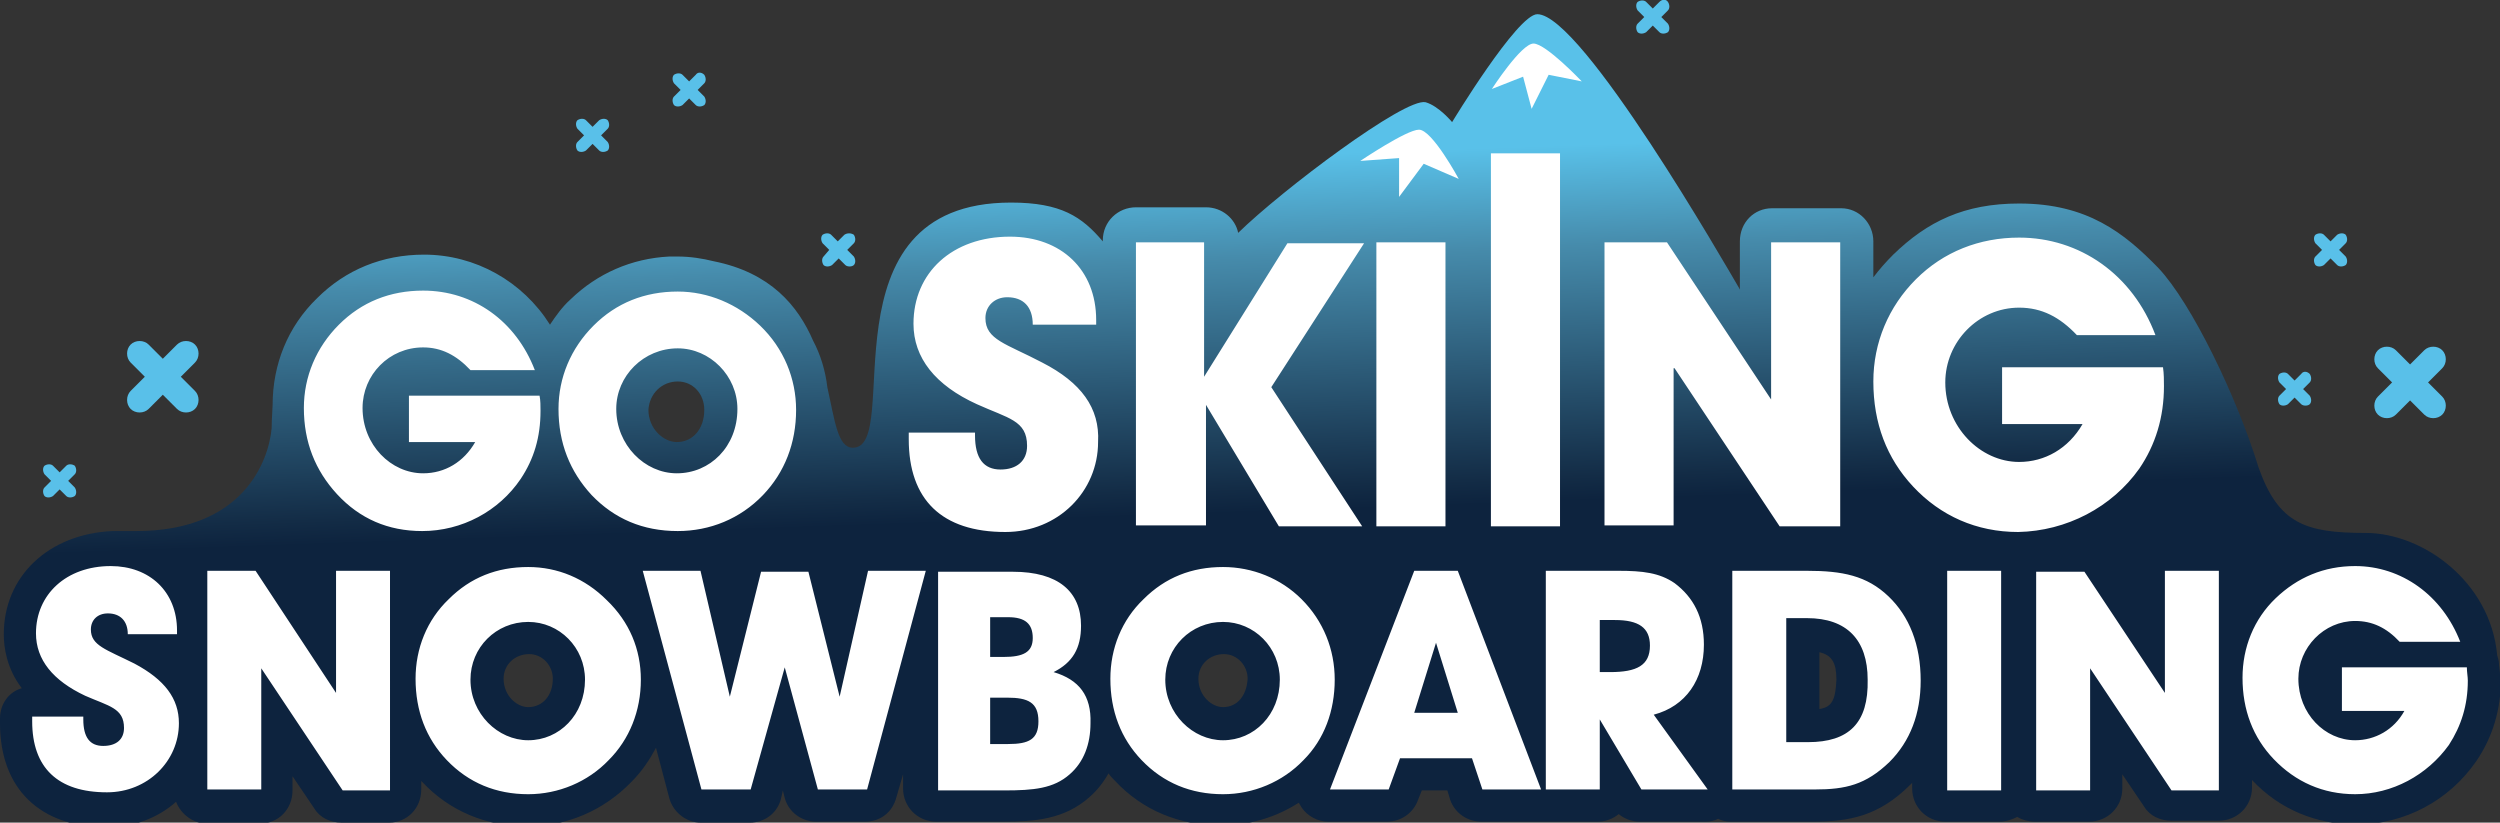
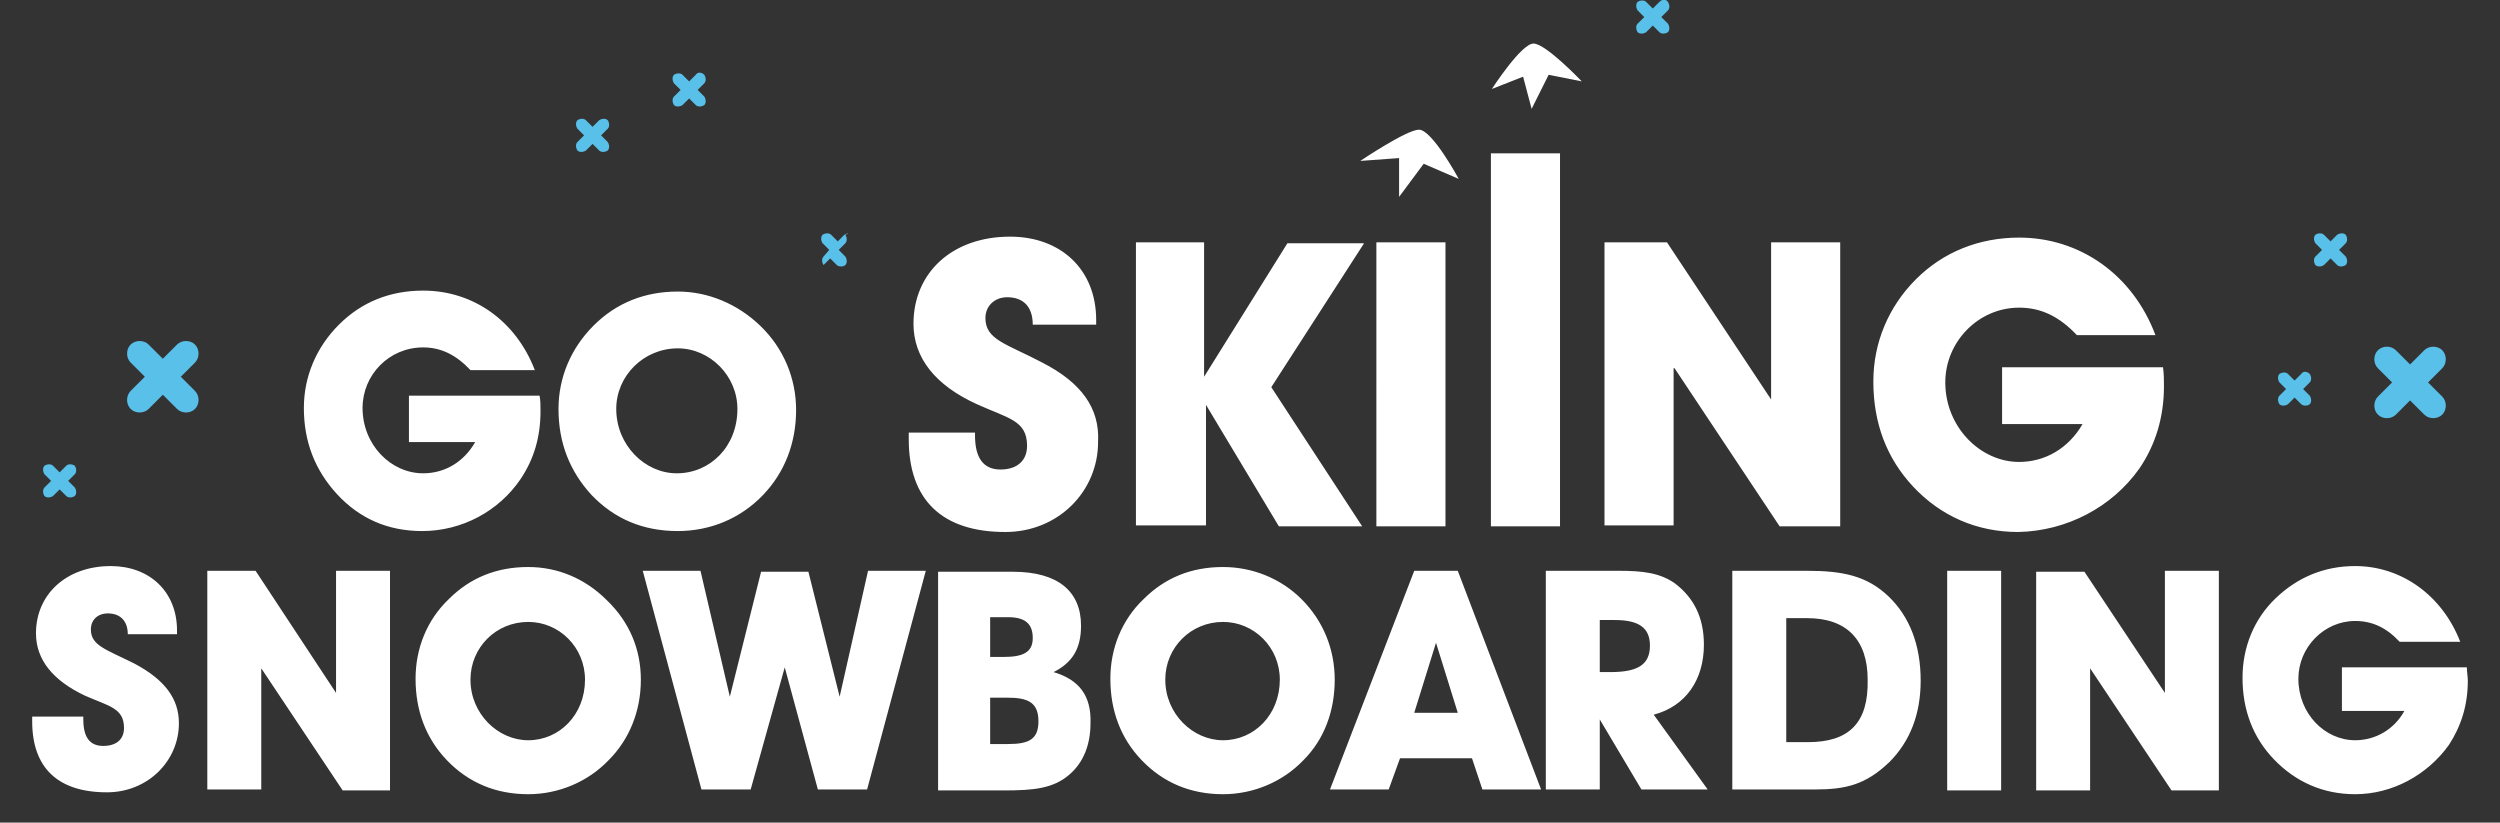
<svg xmlns="http://www.w3.org/2000/svg" version="1.1" id="Layer_1" x="0px" y="0px" viewBox="0 0 264.1 86.9" style="enable-background:new 0 0 264.1 86.9;" xml:space="preserve">
  <rect x="0" y="0" width="264.1" height="86.9" fill="#333333" stroke="none" />
  <style type="text/css">
	.st0{fill:#59C0E9;}
	.st1{fill:url(#SVGID_1_);}
	.st2{fill:#FFFFFF;}
</style>
  <g>
    <g>
      <path class="st0" d="M18.7,36.4l-1.5,1.5l-1.5-1.5c-0.5-0.5-1.4-0.5-1.9,0c-0.5,0.5-0.5,1.4,0,1.9l1.5,1.5l-1.5,1.5    c-0.5,0.5-0.5,1.4,0,1.9c0.5,0.5,1.4,0.5,1.9,0l1.5-1.5l1.5,1.5c0.5,0.5,1.4,0.5,1.9,0c0.5-0.5,0.5-1.4,0-1.9l-1.5-1.5l1.5-1.5    c0.5-0.5,0.5-1.4,0-1.9C20.1,35.9,19.2,35.9,18.7,36.4z" />
      <path class="st0" d="M256.1,37l-1.5,1.5l-1.5-1.5c-0.5-0.5-1.4-0.5-1.9,0c-0.5,0.5-0.5,1.4,0,1.9l1.5,1.5l-1.5,1.5    c-0.5,0.5-0.5,1.4,0,1.9c0.5,0.5,1.4,0.5,1.9,0l1.5-1.5l1.5,1.5c0.5,0.5,1.4,0.5,1.9,0c0.5-0.5,0.5-1.4,0-1.9l-1.5-1.5l1.5-1.5    c0.5-0.5,0.5-1.4,0-1.9C257.5,36.5,256.6,36.5,256.1,37z" />
      <path class="st0" d="M63.3,12.7l-0.7,0.7l-0.7-0.7c-0.2-0.2-0.6-0.2-0.9,0c-0.2,0.2-0.2,0.6,0,0.9l0.7,0.7L61,15    c-0.2,0.2-0.2,0.6,0,0.9c0.2,0.2,0.6,0.2,0.9,0l0.7-0.7l0.7,0.7c0.2,0.2,0.6,0.2,0.9,0c0.2-0.2,0.2-0.6,0-0.9l-0.7-0.7l0.7-0.7    c0.2-0.2,0.2-0.6,0-0.9C64,12.5,63.6,12.5,63.3,12.7z" />
-       <path class="st0" d="M89.2,24.8l-0.7,0.7l-0.7-0.7c-0.2-0.2-0.6-0.2-0.9,0c-0.2,0.2-0.2,0.6,0,0.9l0.7,0.7L87,27.1    c-0.2,0.2-0.2,0.6,0,0.9c0.2,0.2,0.6,0.2,0.9,0l0.7-0.7l0.7,0.7c0.2,0.2,0.7,0.2,0.9,0c0.2-0.2,0.2-0.6,0-0.9l-0.7-0.7l0.7-0.7    c0.2-0.2,0.2-0.6,0-0.9C89.9,24.6,89.5,24.6,89.2,24.8z" />
+       <path class="st0" d="M89.2,24.8l-0.7,0.7l-0.7-0.7c-0.2-0.2-0.6-0.2-0.9,0c-0.2,0.2-0.2,0.6,0,0.9l0.7,0.7L87,27.1    c-0.2,0.2-0.2,0.6,0,0.9l0.7-0.7l0.7,0.7c0.2,0.2,0.7,0.2,0.9,0c0.2-0.2,0.2-0.6,0-0.9l-0.7-0.7l0.7-0.7    c0.2-0.2,0.2-0.6,0-0.9C89.9,24.6,89.5,24.6,89.2,24.8z" />
      <path class="st0" d="M73.5,7.9l-0.7,0.7l-0.7-0.7c-0.2-0.2-0.6-0.2-0.9,0c-0.2,0.2-0.2,0.6,0,0.9l0.7,0.7l-0.7,0.7    c-0.2,0.2-0.2,0.6,0,0.9c0.2,0.2,0.6,0.2,0.9,0l0.7-0.7l0.7,0.7c0.2,0.2,0.6,0.2,0.9,0c0.2-0.2,0.2-0.6,0-0.9l-0.7-0.7l0.7-0.7    c0.2-0.2,0.2-0.6,0-0.9C74.1,7.6,73.7,7.6,73.5,7.9z" />
      <path class="st0" d="M7,49.2l-0.7,0.7l-0.7-0.7c-0.2-0.2-0.6-0.2-0.9,0c-0.2,0.2-0.2,0.6,0,0.9l0.7,0.7l-0.7,0.7    c-0.2,0.2-0.2,0.6,0,0.9c0.2,0.2,0.6,0.2,0.9,0l0.7-0.7L7,52.4c0.2,0.2,0.6,0.2,0.9,0c0.2-0.2,0.2-0.6,0-0.9l-0.7-0.7l0.7-0.7    c0.2-0.2,0.2-0.6,0-0.9C7.6,49,7.2,49,7,49.2z" />
      <path class="st0" d="M175.3,0.2l-0.7,0.7l-0.7-0.7c-0.2-0.2-0.6-0.2-0.9,0c-0.2,0.2-0.2,0.6,0,0.9l0.7,0.7L173,2.5    c-0.2,0.2-0.2,0.6,0,0.9c0.2,0.2,0.6,0.2,0.9,0l0.7-0.7l0.7,0.7c0.2,0.2,0.6,0.2,0.9,0c0.2-0.2,0.2-0.6,0-0.9l-0.7-0.7l0.7-0.7    c0.2-0.2,0.2-0.6,0-0.9C176-0.1,175.6-0.1,175.3,0.2z" />
      <path class="st0" d="M246.9,24.8l-0.7,0.7l-0.7-0.7c-0.2-0.2-0.6-0.2-0.9,0c-0.2,0.2-0.2,0.6,0,0.9l0.7,0.7l-0.7,0.7    c-0.2,0.2-0.2,0.6,0,0.9c0.2,0.2,0.6,0.2,0.9,0l0.7-0.7l0.7,0.7c0.2,0.2,0.6,0.2,0.9,0c0.2-0.2,0.2-0.6,0-0.9l-0.7-0.7l0.7-0.7    c0.2-0.2,0.2-0.6,0-0.9C247.6,24.6,247.2,24.6,246.9,24.8z" />
      <path class="st0" d="M243.1,39.5l-0.7,0.7l-0.7-0.7c-0.2-0.2-0.6-0.2-0.9,0c-0.2,0.2-0.2,0.6,0,0.9l0.7,0.7l-0.7,0.7    c-0.2,0.2-0.2,0.6,0,0.9c0.2,0.2,0.6,0.2,0.9,0l0.7-0.7l0.7,0.7c0.2,0.2,0.7,0.2,0.9,0c0.2-0.2,0.2-0.6,0-0.9l-0.7-0.7l0.7-0.7    c0.2-0.2,0.2-0.6,0-0.9C243.7,39.2,243.3,39.2,243.1,39.5z" />
    </g>
    <linearGradient id="SVGID_1_" gradientUnits="userSpaceOnUse" x1="129.866" y1="11.291" x2="131.356" y2="54.145">
      <stop offset="0.123" style="stop-color:#59C1E9" />
      <stop offset="0.372" style="stop-color:#468BAB" />
      <stop offset="0.94" style="stop-color:#132C46" />
      <stop offset="1" style="stop-color:#0D233E" />
    </linearGradient>
-     <path class="st1" d="M264,70.3l0-0.1c0-0.3-0.1-0.7-0.2-1c-0.7-7.7-7.8-12.9-13.9-12.9c-6.4,0-9.2-1-11.3-6.9   c-2.3-7.5-7.1-17.4-10.6-21.1c-3.6-3.7-7.5-6.8-14.7-6.8c-5.8,0-9.7,1.9-13.3,5.4c-0.8,0.8-1.5,1.6-2.1,2.4v-3.8   c0-1.9-1.5-3.5-3.4-3.5h-7.3c-1.9,0-3.4,1.5-3.4,3.5v5.1l-0.1-0.2c-1.3-2.2-16.6-28.9-21.3-28.9c-2.1,0-9,11.4-9,11.4   s-1.4-1.7-2.8-2.1c-2.2-0.5-15.2,9.3-19.8,13.8c-0.3-1.5-1.7-2.7-3.4-2.7H120c-1.9,0-3.5,1.5-3.5,3.5v0.1c-2.2-2.6-4.4-4.1-9.7-4.1   c-20.4,0-11.3,25.9-16.7,25.9c-1.6,0-1.9-2.8-2.7-6.4c-0.2-1.7-0.7-3.4-1.5-4.9c-1.6-3.7-4.5-7.2-10.5-8.4   c-1.2-0.3-2.5-0.5-3.8-0.5c-0.3,0-0.6,0-0.9,0c0,0,0,0,0,0l0,0c-4,0.2-7.6,1.8-10.4,4.5c-0.9,0.8-1.6,1.8-2.2,2.7   c-2.9-4.6-7.9-7.4-13.3-7.4c-4.4,0-8.3,1.6-11.3,4.6c-3.1,3-4.7,7-4.7,11.3c0,0.4-0.1,1.4-0.1,2.4c-0.3,3.5-3,10.9-14.3,10.9   c-0.7,0-1.6,0-2.5,0C5.1,56.4,0.4,60.9,0.4,67c0,1.4,0.3,3.6,1.9,5.7C0.9,73.1,0,74.4,0,75.9v0.5c0,6.9,4.2,11,11.3,11   c2.8,0,5.4-1,7.3-2.7c0.5,1.3,1.8,2.3,3.2,2.3h5.7c1.9,0,3.4-1.5,3.4-3.5v-1.5l2.3,3.4c0.6,1,1.7,1.5,2.9,1.5h5   c1.9,0,3.4-1.5,3.4-3.5v-0.9c0,0,0.1,0.1,0.1,0.1c2.9,3.1,6.8,4.7,11.1,4.7c4.2,0,8.1-1.7,11-4.7c1.1-1.1,1.9-2.3,2.6-3.6l1.4,5.3   c0.4,1.5,1.8,2.6,3.3,2.6h5.2c1.6,0,2.9-1,3.3-2.5l0.2-0.9l0.2,0.8c0.4,1.5,1.8,2.5,3.3,2.5h5.2c1.6,0,2.9-1,3.3-2.6l0.7-2.4v1.5   c0,1.9,1.5,3.5,3.5,3.5h7c3.3,0,6.5-0.2,9.2-2.6c0.8-0.7,1.5-1.6,2-2.5c0.2,0.3,0.5,0.6,0.7,0.8c2.9,3.1,6.8,4.7,11.1,4.7   c3,0,5.8-0.8,8.3-2.4c0.1,0.2,0.2,0.3,0.3,0.5c0.6,0.9,1.7,1.5,2.8,1.5h6.2c1.5,0,2.8-0.9,3.3-2.3l0.4-1h2.7l0.3,1   c0.5,1.4,1.8,2.3,3.3,2.3h6.2c0.1,0,0.2,0,0.2,0c0.1,0,0.1,0,0.2,0h5.7c0.8,0,1.6-0.3,2.2-0.8c0.6,0.5,1.4,0.8,2.2,0.8h7   c0.5,0,0.9-0.1,1.3-0.3c0.4,0.2,0.8,0.3,1.3,0.3h8.7c3.9,0,7-0.6,10.3-3.9c0.1-0.1,0.1-0.1,0.2-0.2v0.6c0,1.9,1.5,3.5,3.5,3.5h5.7   c0.7,0,1.3-0.2,1.9-0.5c0.5,0.3,1.2,0.5,1.9,0.5h5.7c1.9,0,3.5-1.5,3.5-3.5v-1.5l2.3,3.4c0.6,1,1.7,1.5,2.9,1.5h5   c1.9,0,3.5-1.5,3.5-3.5v-0.8c2.9,3.1,6.8,4.7,11,4.7c5.1,0,9.8-2.5,12.7-6.7c1.7-2.5,2.6-5.4,2.6-8.7   C264.1,71.5,264.1,70.9,264,70.3z M71.6,40.3c1.6,0,2.8,1.3,2.8,3c0,2-1.2,3.4-2.9,3.4c-1.4,0-3-1.4-3-3.4   C68.6,41.6,69.9,40.3,71.6,40.3z M55.8,74.7c-1.2,0-2.6-1.2-2.6-3c0-1.5,1.2-2.6,2.7-2.6c1.4,0,2.5,1.2,2.5,2.6   C58.4,73.5,57.3,74.7,55.8,74.7z M129.2,74.7c-1.2,0-2.6-1.2-2.6-3c0-1.5,1.2-2.6,2.7-2.6c1.4,0,2.5,1.2,2.5,2.6   C131.7,73.5,130.7,74.7,129.2,74.7z M192.2,74.9v-6c1.3,0.3,1.8,1.1,1.8,2.9C193.9,74,193.5,74.7,192.2,74.9z" />
    <path class="st2" d="M145.4,55.6h7.3V25.6h-7.3V55.6z M35.5,73.2L27,60.3h-5.1v23.1h5.7V70.6l8.6,12.9h5V60.3h-5.7V73.2z    M71.6,56.1c3.4,0,6.6-1.3,9-3.8c2.3-2.4,3.5-5.5,3.5-9c0-3.3-1.3-6.5-3.8-8.9c-2.4-2.3-5.5-3.6-8.7-3.6c-3.5,0-6.5,1.2-8.9,3.6   c-2.4,2.4-3.7,5.5-3.7,8.8c0,3.6,1.2,6.6,3.5,9.1C64.9,54.8,67.9,56.1,71.6,56.1z M71.6,36.8c3.4,0,6.3,2.9,6.3,6.4   c0,4-2.9,6.8-6.4,6.8c-3.4,0-6.4-3-6.4-6.8C65.1,39.7,68,36.8,71.6,36.8z M176.9,38.9L188,55.6h6.4V25.6h-7.3v16.6l-11-16.6h-6.6   v29.9h7.3V38.9z M164.8,16.2h-7.3v39.4h7.3V16.2z M55.8,59.9c-3.3,0-6.1,1.1-8.4,3.4c-2.3,2.2-3.5,5.2-3.5,8.4   c0,3.4,1.1,6.3,3.3,8.6c2.3,2.4,5.2,3.6,8.6,3.6c3.2,0,6.3-1.3,8.5-3.6c2.2-2.2,3.4-5.2,3.4-8.5c0-3.2-1.2-6.1-3.6-8.4   C61.8,61.1,58.9,59.9,55.8,59.9z M55.8,78.2c-3.2,0-6.1-2.8-6.1-6.4c0-3.4,2.7-6.1,6.1-6.1c3.3,0,6,2.7,6,6.1   C61.8,75.5,59.1,78.2,55.8,78.2z M127.3,42.6l7.8,13h8.8l-9.6-14.7l9.8-15.2h-8.1l-8.8,14.1V25.6H120v29.9h7.4V42.6z M44.6,56.1   c4.2,0,8.1-2.1,10.4-5.5c1.4-2.1,2.1-4.4,2.1-7.2c0-0.5,0-1.1-0.1-1.6H43.2v4.9h7c-1.2,2.1-3.2,3.3-5.5,3.3c-3.4,0-6.4-3-6.4-6.9   c0-3.5,2.8-6.4,6.4-6.4c1.9,0,3.5,0.8,5,2.4h6.8c-2-5.2-6.5-8.4-11.8-8.4c-3.5,0-6.5,1.2-8.9,3.6c-2.4,2.4-3.7,5.5-3.7,8.8   c0,3.6,1.2,6.6,3.5,9.1C38,54.8,41,56.1,44.6,56.1z M14.2,70.1c-3-1.5-4.6-1.9-4.6-3.6c0-1,0.7-1.7,1.8-1.7c1.3,0,2.1,0.8,2.1,2.2   h5.2v-0.4c0-4.1-2.9-6.8-7-6.8c-4.7,0-7.9,3-7.9,7.1c0,2.8,1.8,5,5.2,6.6c2.5,1.1,4.1,1.3,4.1,3.4c0,1.2-0.8,1.9-2.2,1.9   c-1.4,0-2.1-0.9-2.1-2.8v-0.3H3.4v0.5c0,4.9,2.7,7.5,7.9,7.5c4.3,0,7.6-3.3,7.6-7.3C18.9,73.8,17.4,71.8,14.2,70.1z M110.1,38.3   c-3.8-2-6-2.4-6-4.7c0-1.3,1-2.2,2.3-2.2c1.7,0,2.7,1,2.7,2.9h6.7v-0.5c0-5.3-3.7-8.8-9.1-8.8c-6.1,0-10.2,3.8-10.2,9.2   c0,3.6,2.3,6.5,6.7,8.5c3.3,1.5,5.3,1.7,5.3,4.4c0,1.6-1.1,2.5-2.8,2.5c-1.8,0-2.7-1.2-2.7-3.6v-0.3h-7v0.7c0,6.4,3.5,9.8,10.2,9.8   c5.6,0,9.8-4.3,9.8-9.5C116.2,43.1,114.2,40.4,110.1,38.3z M190.9,60.3H183v23.1h8.7c3.3,0,5.4-0.5,7.9-2.9   c2.2-2.2,3.3-5.1,3.3-8.6c0-3.8-1.2-6.8-3.4-8.9C197.2,60.8,194.6,60.3,190.9,60.3z M191,78.4h-2.3V65.3h2.2c4.2,0,6.4,2.3,6.4,6.5   C197.4,76.4,195.3,78.4,191,78.4z M205.7,83.5h5.7V60.3h-5.7V83.5z M88.7,73.6l-3.3-13.2h-5l-3.3,13.2L74,60.3h-6.1l6.2,23.1h5.2   l3.6-12.9l3.5,12.9h5.2l6.2-23.1h-6.1L88.7,73.6z M260.6,70.5h-13.2v4.6h6.6c-1.1,2-3.1,3.1-5.2,3.1c-3.2,0-6-2.8-6-6.5   c0-3.3,2.7-6.1,6-6.1c1.8,0,3.3,0.7,4.7,2.2h6.4c-1.9-4.9-6.2-8-11.1-8c-3.3,0-6.1,1.2-8.4,3.4c-2.3,2.2-3.5,5.2-3.5,8.4   c0,3.4,1.1,6.3,3.3,8.6c2.3,2.4,5.2,3.7,8.6,3.7c3.9,0,7.6-2,9.9-5.2c1.3-2,2-4.2,2-6.8C260.7,71.5,260.6,71,260.6,70.5z    M228.7,73.2l-8.5-12.8h-5.1v23.1h5.7V70.6l8.6,12.9h5V60.3h-5.7V73.2z M226,49.5c1.7-2.5,2.6-5.4,2.6-8.7c0-0.6,0-1.3-0.1-2h-17v6   h8.5c-1.5,2.6-4,4-6.7,4c-4.1,0-7.8-3.7-7.8-8.4c0-4.3,3.5-7.9,7.8-7.9c2.4,0,4.3,1,6.1,2.9h8.3c-2.4-6.4-8-10.3-14.4-10.3   c-4.2,0-8,1.5-10.9,4.4c-2.9,2.9-4.5,6.7-4.5,10.8c0,4.4,1.4,8.1,4.2,11.1c2.9,3.1,6.7,4.8,11.1,4.8   C218.3,56.1,223.1,53.6,226,49.5z M111.3,71c2-1,2.9-2.5,2.9-4.9c0-3.6-2.4-5.7-7.2-5.7h-7.9v23.1h7c3.1,0,5.2-0.2,6.9-1.7   c1.5-1.3,2.2-3.2,2.2-5.4C115.3,73.5,114,71.8,111.3,71z M104.6,65.2h1.9c1.8,0,2.6,0.7,2.6,2.2c0,1.5-1,2-3.1,2h-1.4V65.2z    M106.5,78.6h-1.9v-4.9h1.8c2.2,0,3.3,0.5,3.3,2.5C109.7,78.1,108.7,78.6,106.5,78.6z M180,68.1c0-2.9-1.1-5-3.1-6.5   c-1.6-1.1-3.4-1.3-5.9-1.3h-7.7v23.1h5.7V76l4.4,7.4h7l-5.7-7.9C178.1,74.6,180,71.8,180,68.1z M170.1,71H169v-5.5h1.6   c2.5,0,3.7,0.8,3.7,2.7C174.3,70.3,172.9,71,170.1,71z M137.5,63.3c-2.2-2.2-5.2-3.4-8.3-3.4c-3.3,0-6.1,1.1-8.4,3.4   c-2.3,2.2-3.5,5.2-3.5,8.4c0,3.4,1.1,6.3,3.3,8.6c2.3,2.4,5.2,3.6,8.6,3.6c3.2,0,6.3-1.3,8.5-3.6c2.2-2.2,3.3-5.2,3.3-8.5   C141,68.6,139.8,65.6,137.5,63.3z M129.2,78.2c-3.2,0-6.1-2.8-6.1-6.4c0-3.4,2.7-6.1,6.1-6.1c3.3,0,6,2.7,6,6.1   C135.2,75.5,132.5,78.2,129.2,78.2z M149.4,60.3l-8.9,23.1h6.2l1.2-3.3h7.6l1.1,3.3h6.2L154,60.3H149.4z M149.4,75.3l2.3-7.4   l2.3,7.4H149.4z M147.8,20.8l2.6-3.5l3.7,1.6c0,0-2.8-5.2-4.2-5.2c-1.3,0-6.2,3.3-6.2,3.3l4.1-0.3V20.8z M161.8,11.5l1.8-3.6   l3.5,0.7c0,0-3.8-4-5.1-4c-1.3,0-4.4,4.8-4.4,4.8l3.3-1.3L161.8,11.5z" />
  </g>
</svg>